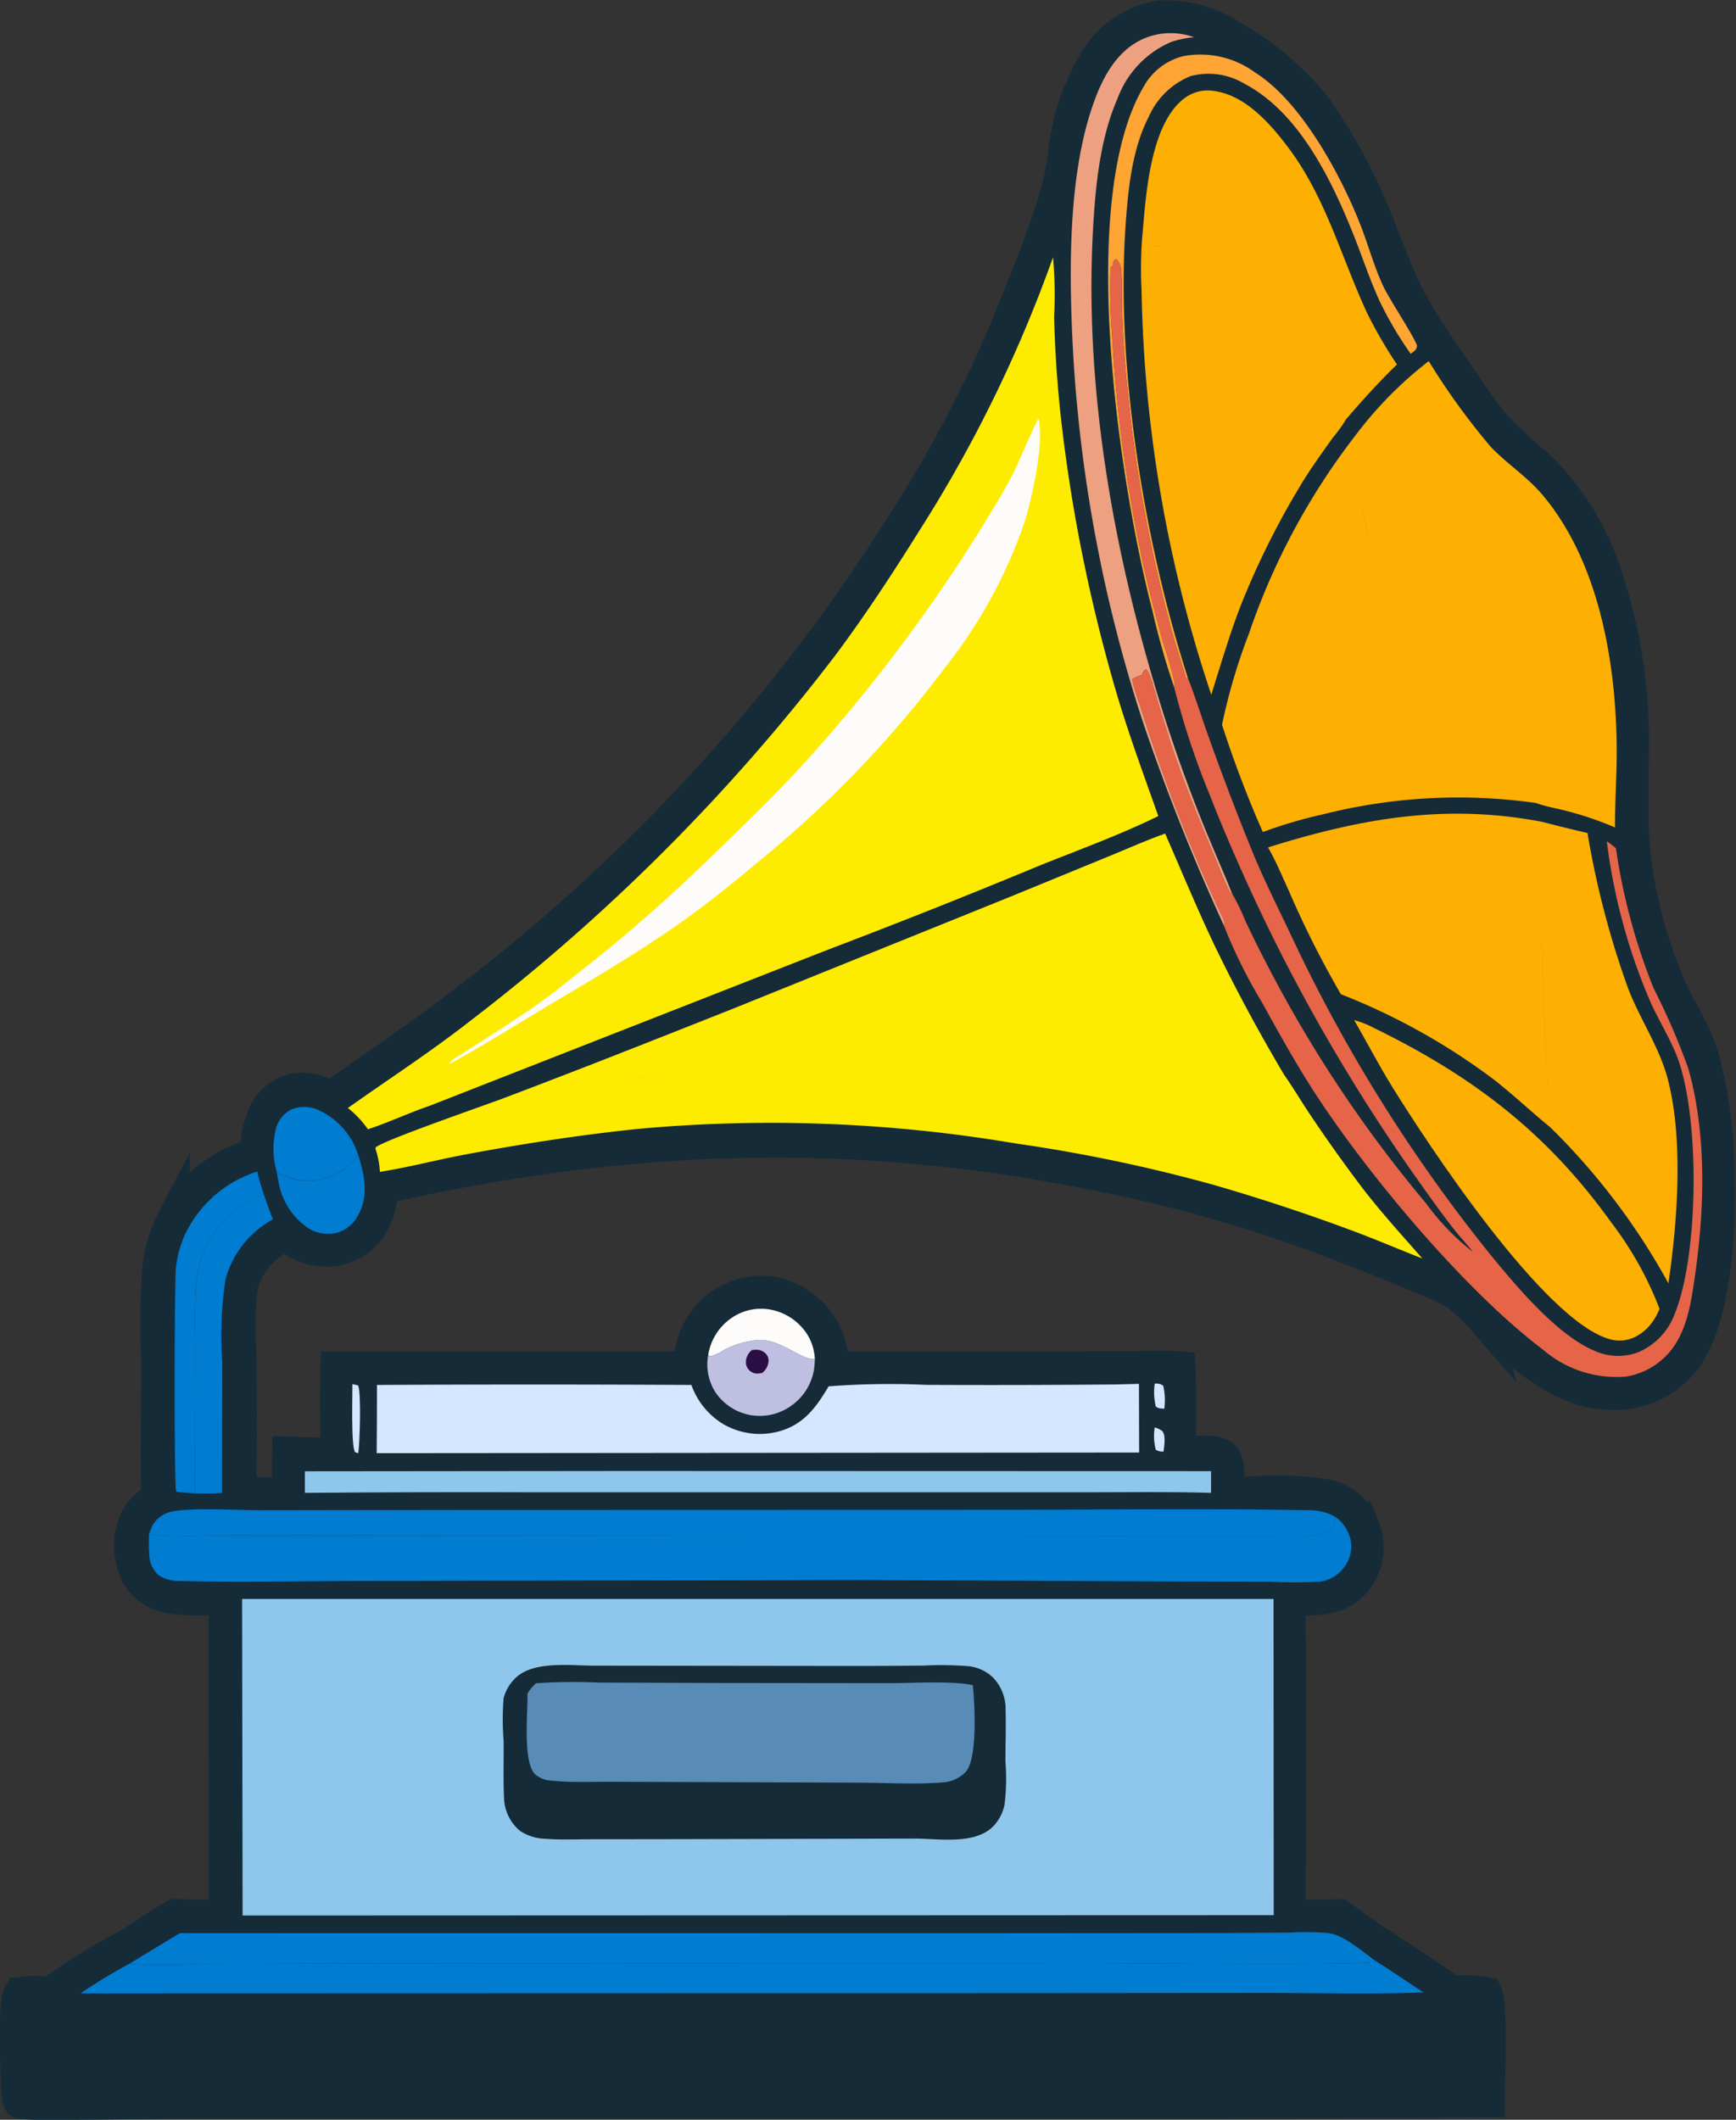
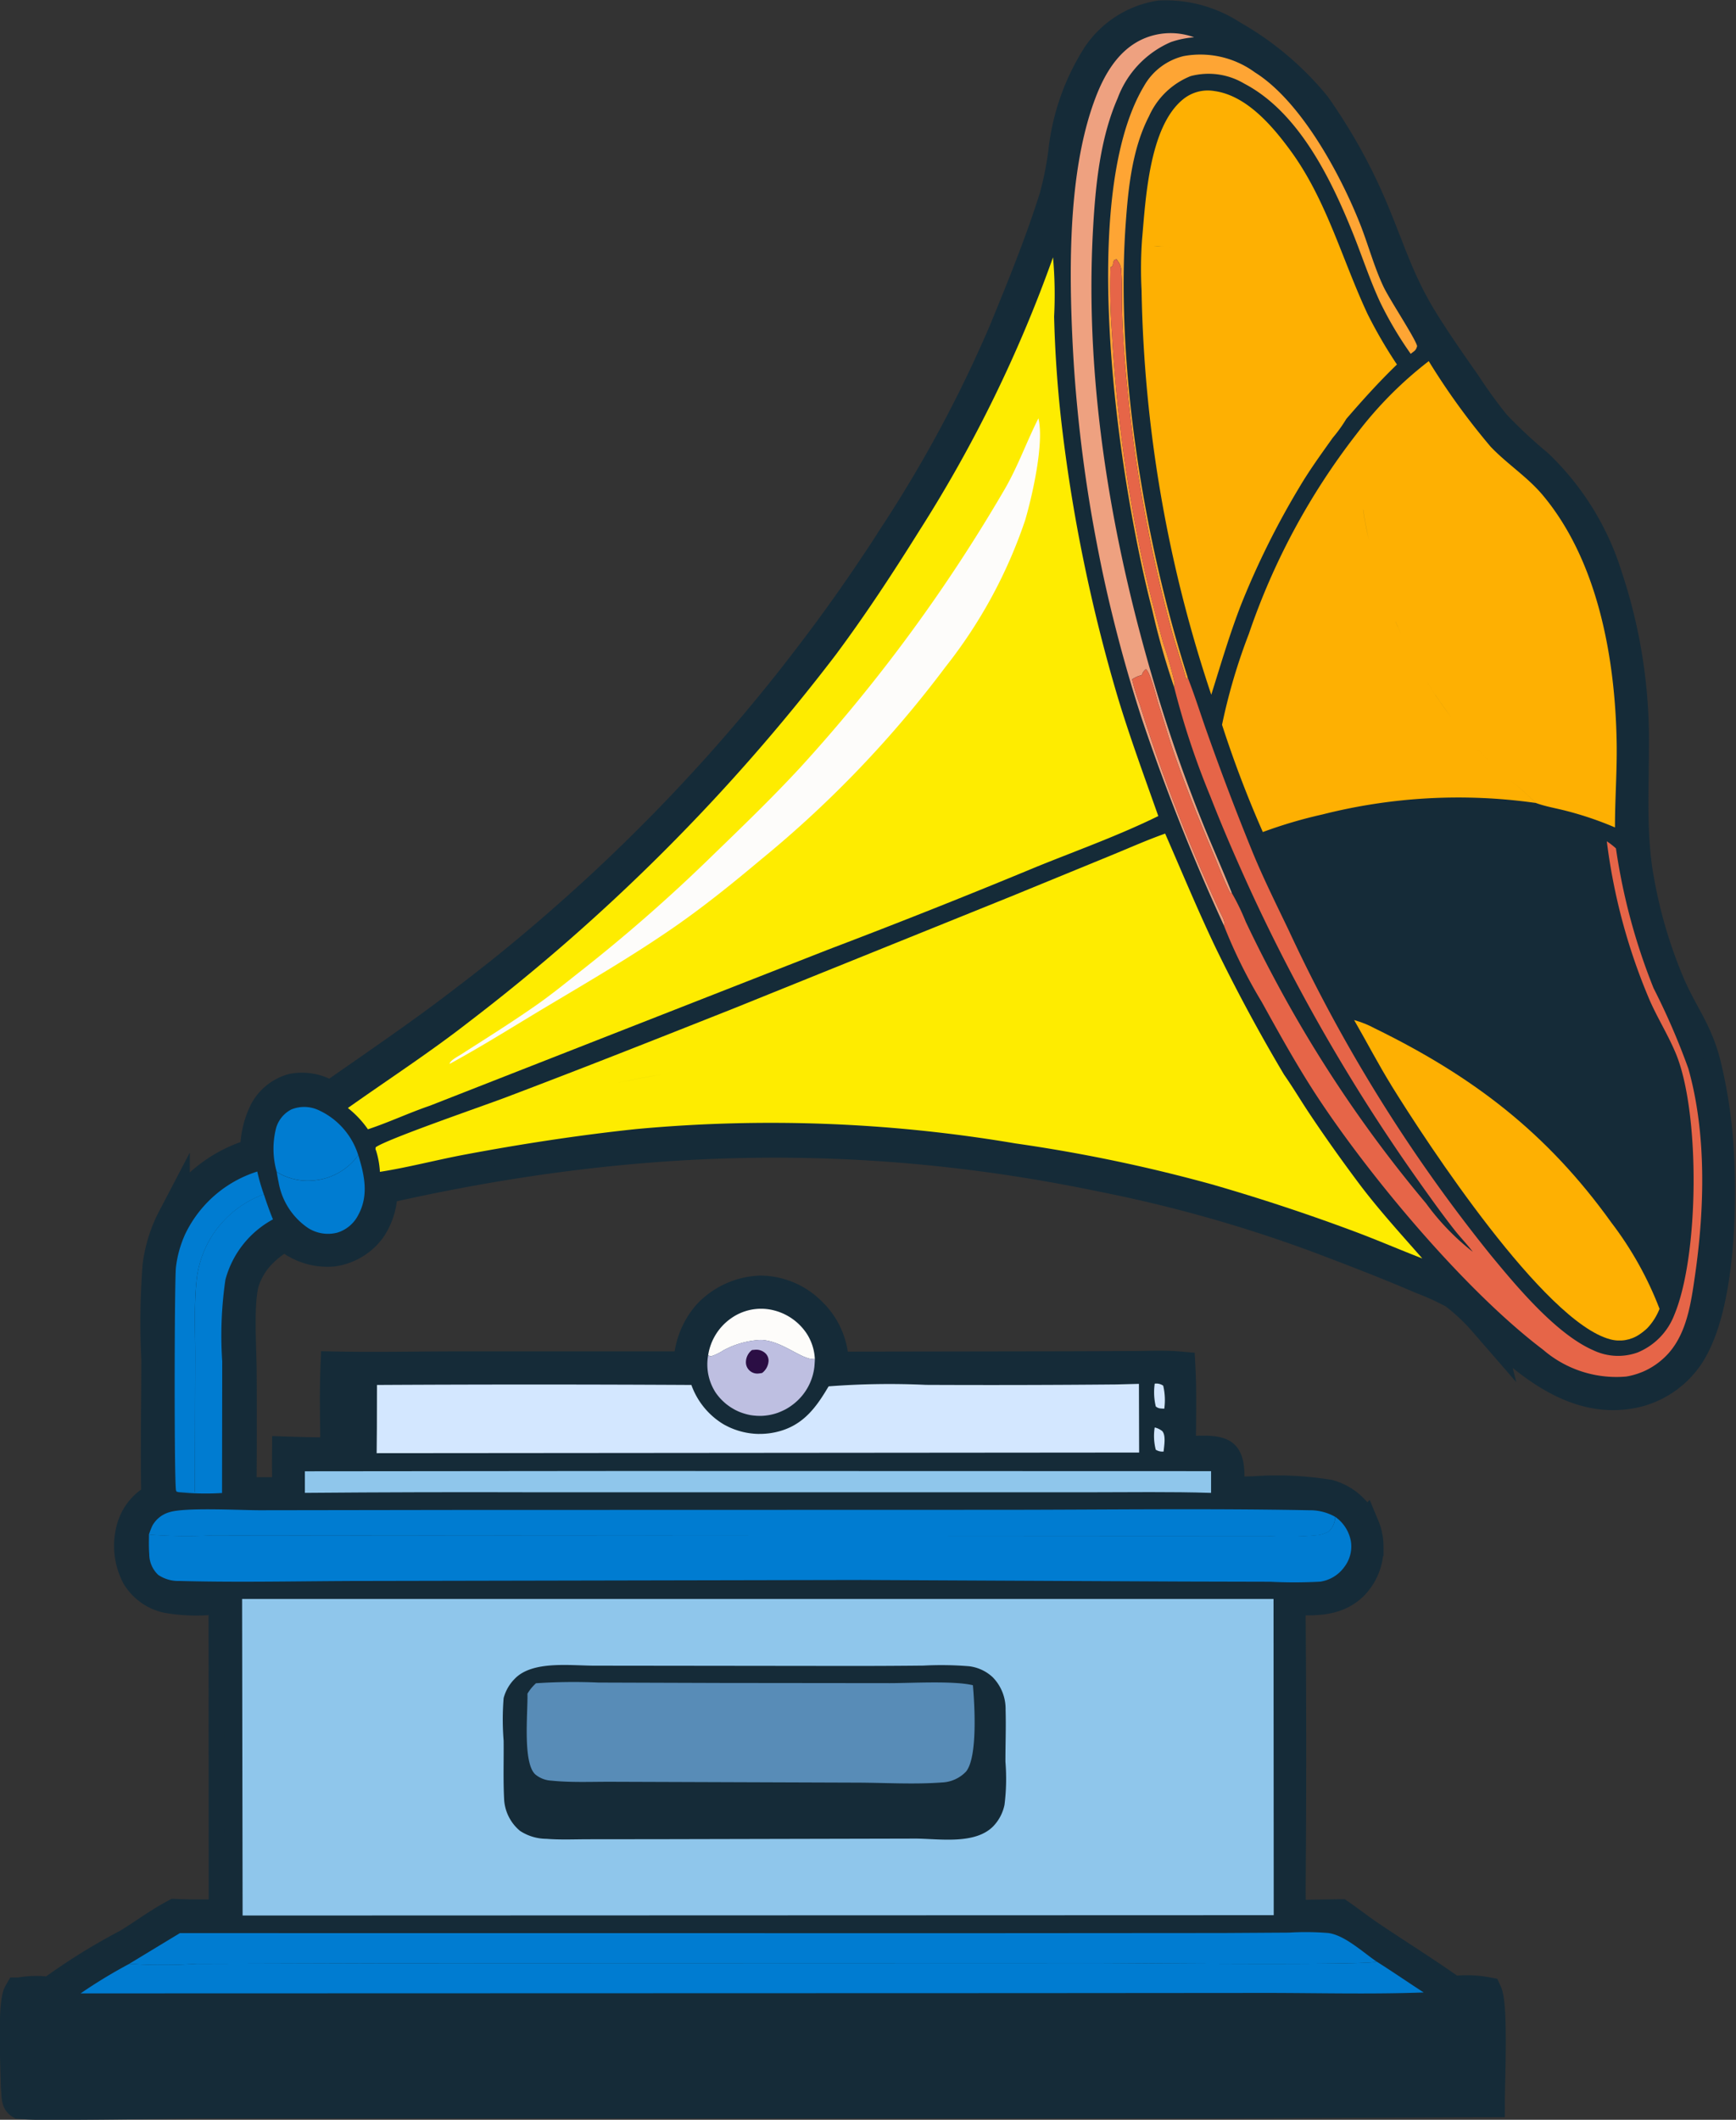
<svg xmlns="http://www.w3.org/2000/svg" width="135.826" height="165.798" viewBox="0 0 135.826 165.798">
  <rect x="0" y="0" width="135.826" height="165.798" fill="#333333" stroke="none" />
  <defs>
    <clipPath id="clip-path">
      <path id="パス_12210" data-name="パス 12210" d="M2232.857,1677.469c2.81,4.55,11.977,18.5,17.125,19.87a2.778,2.778,0,0,0,2.3-.383,4.584,4.584,0,0,0,.61-.487,4.7,4.7,0,0,0,.958-1.512,27,27,0,0,0-3.759-6.732c-5.04-7.025-10.8-11.425-18.511-15.2a7.871,7.871,0,0,0-1.628-.656c.978,1.691,1.881,3.435,2.908,5.1" transform="translate(-2229.949 -1672.373)" fill="#feb002" />
    </clipPath>
  </defs>
  <g id="グループ_4959" data-name="グループ 4959" transform="translate(1.23 1.256)">
    <path id="合体_15" data-name="合体 15" d="M14825.439-91.48c-.271-.176-.229-.552-.293-1.351-.011-1.224-.281-6.352.211-7.212a6.96,6.96,0,0,1,2.417-.034,47.868,47.868,0,0,1,6.086-3.792c1.234-.751,2.421-1.648,3.7-2.32.916.045,1.84.041,2.756.038.367,0,.735,0,1.1,0l-.015-24.758c-.413,0-.838.008-1.27.023a13.381,13.381,0,0,1-3.164-.154,3.634,3.634,0,0,1-2.385-1.682,5.045,5.045,0,0,1-.375-3.739,3.712,3.712,0,0,1,1.934-2.305c-.083-3.623,0-7.264,0-10.891a58.572,58.572,0,0,1,.094-7.305c.041-.33.1-.657.173-.98s.157-.642.255-.957.214-.627.342-.931.271-.6.428-.9a10.582,10.582,0,0,1,6.454-4.985,6.731,6.731,0,0,1,.739-3.386,3.5,3.5,0,0,1,2.109-1.644,3.862,3.862,0,0,1,2.933.623c3.63-2.542,7.279-5.008,10.789-7.726.822-.627,1.633-1.261,2.443-1.9s1.607-1.3,2.4-1.96,1.58-1.333,2.357-2.012,1.551-1.367,2.316-2.061,1.521-1.4,2.268-2.11,1.49-1.434,2.222-2.162,1.461-1.464,2.178-2.211,1.423-1.494,2.125-2.256,1.393-1.524,2.076-2.3,1.358-1.558,2.023-2.346,1.325-1.588,1.975-2.391,1.287-1.614,1.918-2.433,1.254-1.644,1.87-2.474,1.216-1.671,1.813-2.515,1.179-1.7,1.754-2.553,1.145-1.723,1.7-2.594a102.994,102.994,0,0,0,8.507-15.824c1.423-3.458,2.864-6.99,3.986-10.557a25.118,25.118,0,0,0,.714-3.578,17.466,17.466,0,0,1,2.639-7.5,7.177,7.177,0,0,1,4.843-3.093,9.46,9.46,0,0,1,5.628,1.535,23.127,23.127,0,0,1,6.5,5.477,42.5,42.5,0,0,1,4.647,8.477c1.266,3.063,1.967,5.406,3.75,8.3,1.052,1.7,2.2,3.337,3.349,4.978a38.833,38.833,0,0,0,2.31,3.187,38.641,38.641,0,0,0,3.341,3.123,20.448,20.448,0,0,1,5.417,8.747,40.243,40.243,0,0,1,2.068,13.361c0,3.514-.225,6.994.429,10.47a37.335,37.335,0,0,0,2.484,8.263c1.107,2.463,2.178,3.608,2.819,6.45a37.4,37.4,0,0,1,.83,5.237c.387,4.512.315,13.113-2.178,17-.06.094-.123.188-.191.282s-.135.18-.206.27-.143.176-.218.259-.154.169-.232.252-.158.158-.24.237-.169.154-.26.225-.173.143-.263.214-.184.131-.277.2-.187.124-.285.184-.2.116-.293.169-.2.109-.3.158-.2.094-.308.139-.21.086-.319.124-.214.079-.318.113-.218.064-.331.09-.218.056-.33.079c-4.682.95-8.511-2.568-11.619-5.545a15.941,15.941,0,0,0-2.339-2.2,19.987,19.987,0,0,0-2.579-1.179c-2.488-1.077-5.012-2.046-7.546-3.011q-4.228-1.594-8.574-2.834t-8.78-2.121c-19.285-4.028-37.331-3.412-56.488.95a5.272,5.272,0,0,1-.867,3.093,4.356,4.356,0,0,1-2.936,1.772,4.857,4.857,0,0,1-3.705-1.25,7.271,7.271,0,0,0-1.8,1.288,5.7,5.7,0,0,0-1.527,2.478c-.447,1.746-.187,5.117-.181,7.065q.023,4.7-.011,9.4c1.242,0,2.485-.008,3.728,0-.015-1.059-.022-2.121-.015-3.18,1.265.041,2.522.086,3.788.041-.02-2.23-.091-4.467,0-6.694,3.07.064,6.156-.008,9.228-.011h18.4a6,6,0,0,1,1.49-4.092,5.859,5.859,0,0,1,4.062-1.836,5.6,5.6,0,0,1,3.894,1.633,5.619,5.619,0,0,1,1.757,4.317l18.252-.03,5.365-.019c1.164-.011,2.35-.068,3.51.034.116,2.2.034,4.449.034,6.656.214,0,.511-.019.849-.038.931-.053,2.146-.105,2.571.323.556.559.345,2.1.33,2.861.56,0,1.258-.023,2.013-.041a25.234,25.234,0,0,1,5.871.259,4.442,4.442,0,0,1,.488.165,4.016,4.016,0,0,1,.461.229,3.75,3.75,0,0,1,.433.282,3.739,3.739,0,0,1,.394.334c.049.049.1.1.143.146s.094.1.14.154.086.105.127.161.083.109.12.165.075.116.113.173.071.116.1.176.068.124.1.184.061.124.087.188.053.128.075.191a1.865,1.865,0,0,1,.067.191c.022.068.041.131.06.2s.034.131.045.2.03.135.042.2.019.135.026.2.015.139.019.206.008.135.008.206a4.114,4.114,0,0,1-1.138,2.981c-1.37,1.378-3.2,1.2-4.967,1.164q.1,10.468.026,20.937c-.008,1.28-.03,2.56.03,3.84,1.295,0,2.59-.034,3.885-.049.792.552,1.551,1.149,2.354,1.689,2.154,1.449,4.362,2.823,6.483,4.328a8.305,8.305,0,0,1,2.612.064c.47,1.029.21,7.076.207,8.473l-20.963.1h-79.847c-1.427,0-7.659.1-11.336.1A26.566,26.566,0,0,1,14825.439-91.48Z" transform="translate(-14825.063 254.709)" fill="#152b38" stroke="#152b38" stroke-miterlimit="10" stroke-width="2.5" />
    <g id="グループ_4882" data-name="グループ 4882">
      <g id="グループ_4888" data-name="グループ 4888">
        <path id="パス_12195" data-name="パス 12195" d="M94.293,163.2H14.449c-2.025,0-13.714.189-14.072.033-.27-.178-.228-.551-.294-1.352-.011-1.224-.281-6.352.213-7.214a7.053,7.053,0,0,1,2.417-.034A48.08,48.08,0,0,1,8.8,150.841c1.236-.754,2.424-1.651,3.7-2.321,1.281.064,2.576.035,3.859.039L16.344,123.8a22,22,0,0,1-4.433-.131,3.635,3.635,0,0,1-2.386-1.68,5.031,5.031,0,0,1-.374-3.738,3.7,3.7,0,0,1,1.934-2.305c-.083-3.622,0-7.266,0-10.89a58.59,58.59,0,0,1,.093-7.308q.064-.493.172-.978t.258-.959q.151-.474.343-.932t.424-.9A10.578,10.578,0,0,1,18.827,89a6.747,6.747,0,0,1,.737-3.388,3.505,3.505,0,0,1,2.11-1.643,3.851,3.851,0,0,1,2.933.622c3.631-2.541,7.28-5.008,10.787-7.725q1.233-.94,2.445-1.906T40.242,73q1.191-.993,2.359-2.011t2.315-2.062q1.146-1.044,2.269-2.112t2.223-2.161q1.1-1.093,2.175-2.209t2.126-2.256q1.05-1.14,2.076-2.3t2.025-2.347q1-1.185,1.973-2.391T61.7,50.714q.947-1.227,1.867-2.475t1.812-2.515q.892-1.267,1.757-2.554t1.7-2.592a102.851,102.851,0,0,0,8.51-15.825c1.42-3.457,2.861-6.988,3.984-10.555a25.058,25.058,0,0,0,.714-3.58,17.487,17.487,0,0,1,2.64-7.5A7.172,7.172,0,0,1,89.531.027h0a9.464,9.464,0,0,1,5.625,1.536,23.089,23.089,0,0,1,6.5,5.478,42.72,42.72,0,0,1,4.649,8.475c1.262,3.065,1.966,5.405,3.748,8.3,1.05,1.7,2.205,3.336,3.349,4.979a38.527,38.527,0,0,0,2.308,3.187,39.4,39.4,0,0,0,3.341,3.123,20.412,20.412,0,0,1,5.417,8.747,40.268,40.268,0,0,1,2.072,13.36c0,3.512-.227,7,.427,10.47a37.39,37.39,0,0,0,2.483,8.261c1.108,2.463,2.179,3.608,2.822,6.451a37.9,37.9,0,0,1,.829,5.239c.384,4.51.313,13.111-2.178,17q-.092.143-.192.281t-.206.271q-.106.133-.219.261t-.231.249q-.119.122-.243.238t-.255.225q-.13.109-.266.212t-.276.2q-.141.1-.286.185t-.294.171q-.149.082-.3.156t-.31.141q-.157.066-.316.125t-.322.109q-.162.051-.327.093t-.331.077c-4.681.95-8.511-2.569-11.618-5.545a16.424,16.424,0,0,0-2.339-2.2,20.188,20.188,0,0,0-2.58-1.177c-2.489-1.079-5.009-2.047-7.543-3.011q-4.23-1.593-8.576-2.834t-8.779-2.121c-19.286-4.028-37.33-3.414-56.49.949a5.294,5.294,0,0,1-.866,3.1,4.364,4.364,0,0,1-2.935,1.771,4.855,4.855,0,0,1-3.708-1.252,7.393,7.393,0,0,0-1.8,1.289,5.7,5.7,0,0,0-1.527,2.477c-.449,1.745-.189,5.118-.18,7.066q.018,4.7-.014,9.4,1.866-.01,3.731,0-.026-1.591-.017-3.181c1.265.044,2.523.087,3.788.042-.017-2.227-.089-4.465,0-6.691,3.072.061,6.157-.01,9.23-.012h18.4a6.019,6.019,0,0,1,1.493-4.093,5.858,5.858,0,0,1,4.061-1.835,5.789,5.789,0,0,1,5.652,5.95l18.25-.028,5.366-.022c1.164-.008,2.349-.068,3.51.033.117,2.2.034,4.452.033,6.658.811.009,2.847-.3,3.422.283.557.563.346,2.105.333,2.861,2.076,0,6.032-.286,7.882.218a4.119,4.119,0,0,1,1.382.676,4.085,4.085,0,0,1,.393.334q.074.072.144.147t.136.154q.066.079.129.161t.121.167q.058.085.112.172t.1.178q.05.09.1.182t.086.187q.041.094.077.191t.067.194q.031.1.058.2t.048.2q.022.1.038.2t.028.2q.012.1.019.2t.008.206a4.128,4.128,0,0,1-1.14,2.982c-1.368,1.376-3.2,1.2-4.966,1.165q.1,10.468.027,20.937c-.009,1.28-.031,2.559.03,3.838,1.295,0,2.59-.032,3.885-.049.793.552,1.552,1.151,2.353,1.69,2.155,1.45,4.364,2.824,6.482,4.328a8.384,8.384,0,0,1,2.614.063c.468,1.03.212,7.078.205,8.474" transform="translate(0 0)" fill="#152b38" />
        <path id="パス_12196" data-name="パス 12196" d="M1896.815,2350.92a1.475,1.475,0,0,1,.588.282c.31.342.143,1.176.108,1.6a.959.959,0,0,1-.613-.143A4.27,4.27,0,0,1,1896.815,2350.92Z" transform="translate(-1807.7 -2240.526)" fill="#d3e7ff" />
        <path id="パス_12197" data-name="パス 12197" d="M1896.942,2277.936a.937.937,0,0,1,.663.159,4.9,4.9,0,0,1,.084,1.8c-.286-.023-.435.007-.664-.174A4.734,4.734,0,0,1,1896.942,2277.936Z" transform="translate(-1807.825 -2170.969)" fill="#d3e7ff" />
-         <path id="パス_12198" data-name="パス 12198" d="M560.6,2278.833l.438.093c.268.427.143,4.618.017,5.31l-.243-.089c-.336-.422-.2-4.61-.211-5.314" transform="translate(-534.258 -2171.824)" fill="#d3e7ff" />
        <path id="パス_12199" data-name="パス 12199" d="M1153.718,2156.76a4.308,4.308,0,0,1,1.784-2.888,4.054,4.054,0,0,1,3.1-.687,4.358,4.358,0,0,1,2.856,1.918,4.013,4.013,0,0,1,.552,1.438,4.05,4.05,0,0,1,.056.513c-1.012.1-2.53-1.449-4.236-1.5a6.831,6.831,0,0,0-2.915.814,4,4,0,0,1-.967.466C1153.87,2156.838,1153.8,2156.783,1153.718,2156.76Z" transform="translate(-1099.542 -2052.008)" fill="#fdfcfa" />
        <path id="パス_12200" data-name="パス 12200" d="M441.336,1897.373c.481,1.575.833,3.142-.01,4.688a2.734,2.734,0,0,1-1.633,1.371,2.9,2.9,0,0,1-2.3-.37,5.444,5.444,0,0,1-2.291-3.553q-.086-.408-.15-.821.174.106.357.2t.372.164q.19.074.385.132t.395.1q.2.04.4.063t.406.028q.2.005.407-.007t.4-.042a4.791,4.791,0,0,0,3.253-1.947" transform="translate(-414.531 -1808.277)" fill="#007cd1" />
        <path id="パス_12201" data-name="パス 12201" d="M429.663,1822.077a6.564,6.564,0,0,1-.052-3.439,2.376,2.376,0,0,1,1.2-1.455,2.683,2.683,0,0,1,2.139.064,5.749,5.749,0,0,1,3.089,3.516,4.791,4.791,0,0,1-3.253,1.947q-.2.03-.4.042c-.135.008-.271.011-.407.007s-.271-.013-.406-.029-.269-.036-.4-.063-.265-.059-.395-.1-.259-.082-.385-.131-.25-.1-.372-.165S429.779,1822.148,429.663,1822.077Z" transform="translate(-409.239 -1731.666)" fill="#007cd1" />
        <path id="パス_12202" data-name="パス 12202" d="M1152.42,2206.178c.077.023.151.078.232.07a3.993,3.993,0,0,0,.967-.467,6.835,6.835,0,0,1,2.915-.814c1.706.056,3.224,1.609,4.236,1.5-.01.219-.02.438-.044.656a4.305,4.305,0,0,1-1.658,2.889c-.058.045-.117.089-.177.131s-.121.083-.183.122-.125.076-.19.112-.129.07-.195.1-.133.063-.2.092-.136.056-.2.082-.138.049-.208.071-.141.042-.212.06-.143.035-.215.049-.144.028-.217.038-.146.02-.219.027-.146.012-.22.016-.147,0-.22,0-.147,0-.22-.007-.146-.011-.22-.019-.146-.018-.218-.029-.136-.026-.2-.041-.135-.032-.2-.051-.133-.038-.2-.06-.131-.045-.2-.07-.129-.052-.192-.08-.126-.058-.187-.089-.123-.064-.183-.1-.12-.07-.178-.107-.116-.076-.172-.116-.112-.082-.167-.124-.108-.087-.16-.133-.1-.092-.153-.14-.1-.1-.146-.148-.094-.1-.139-.154-.089-.107-.131-.161-.083-.111-.123-.167A4.041,4.041,0,0,1,1152.42,2206.178Z" transform="translate(-1098.244 -2101.426)" fill="#bebfe1" />
        <path id="パス_12203" data-name="パス 12203" d="M1217.112,2221.527c.064-.007.129-.013.194-.017a1.057,1.057,0,0,1,.854.268.8.8,0,0,1,.251.586,1.267,1.267,0,0,1-.505.957,2.736,2.736,0,0,1-.327.047.9.9,0,0,1-.667-.246.879.879,0,0,1-.274-.662A1.212,1.212,0,0,1,1217.112,2221.527Z" transform="translate(-1159.507 -2117.19)" fill="#2b0e44" />
        <path id="パス_12204" data-name="パス 12204" d="M265.174,1949.738l-.158-.04a.793.793,0,0,1-.044-.076c-.158-.374-.136-16.107-.015-17.453a8.708,8.708,0,0,1,.736-2.634,9.386,9.386,0,0,1,5.63-4.875,15.648,15.648,0,0,0,.514,1.782,8.059,8.059,0,0,0-5.272,6.8c-.2,1.93-.092,3.969-.1,5.912l-.023,10.576C266.022,1949.725,265.6,1949.712,265.174,1949.738Z" transform="translate(-252.424 -1834.283)" fill="#007cd1" />
        <path id="パス_12205" data-name="パス 12205" d="M278.2,1962.617c.218.663.446,1.314.711,1.959a7.584,7.584,0,0,0-3.72,4.719,30.167,30.167,0,0,0-.249,6.382l-.014,10.3a20.5,20.5,0,0,1-3.391-.069c.422-.025.847-.012,1.27-.012l.023-10.576c.007-1.943-.1-3.982.1-5.912a8.038,8.038,0,0,1,5.272-6.8Z" transform="translate(-258.785 -1870.457)" fill="#007cd1" />
        <path id="パス_12206" data-name="パス 12206" d="M1825.367,112.889a58.211,58.211,0,0,1-1.711-6.02c-2.507-9.631-5.991-32.046-.649-40.992a4.865,4.865,0,0,1,3.1-2.347,7.231,7.231,0,0,1,5.581,1.274c3.584,2.243,6.678,7.939,8.234,11.876.635,1.609,1.083,3.318,1.822,4.881.485,1.026,2.488,4.037,2.632,4.645-.079.351-.225.392-.5.611a28.788,28.788,0,0,1-2.368-3.99c-.829-1.772-1.434-3.653-2.165-5.467-1.715-4.258-4.25-9.461-8.491-11.678a5.458,5.458,0,0,0-4.2-.585,6.019,6.019,0,0,0-3.246,3.125c-1.312,2.531-1.626,5.578-1.827,8.386-.8,11.185,1.429,24.832,4.852,35.523l-.116.162c-.376-1.385-.865-2.735-1.228-4.129q-1.232-4.576-2.079-9.24t-1.3-9.381q-.319-3.005-.416-6.026c-.035-1.028.024-2.074-.058-3.1a1.325,1.325,0,0,0-.19-.734c-.064-.088-.12-.181-.181-.271l-.194.08a1.194,1.194,0,0,0-.1.445l-.183.114a47.994,47.994,0,0,0,.125,5.247,115.088,115.088,0,0,0,2.111,16.406c.511,2.6,1.192,5.174,1.89,7.732a31.6,31.6,0,0,1,.895,3.11.8.8,0,0,1-.038.337Z" transform="translate(-1734.731 -60.398)" fill="#fea534" />
        <path id="パス_12207" data-name="パス 12207" d="M1769.942,98.238a161.869,161.869,0,0,1-6.426-16.181q-.641-1.976-1.21-3.974t-1.064-4.016q-.5-2.018-.917-4.052t-.769-4.083q-.347-2.048-.619-4.108t-.469-4.128q-.2-2.068-.318-4.142t-.167-4.151c-.108-5.031.1-11.085,1.885-15.834.717-1.912,1.822-3.826,3.771-4.684a5.346,5.346,0,0,1,3.971-.117,7.249,7.249,0,0,0-1.82.374,7.7,7.7,0,0,0-4.163,4.393c-1.369,3.126-1.732,6.8-1.922,10.185-.7,12.344,1.54,25.028,5.146,36.8q1.48,4.833,3.359,9.526c.759,1.9,1.6,3.757,2.355,5.656l-.113.014c-.521-.984-.908-2.08-1.343-3.106-1.124-2.652-2.213-5.351-3.149-8.075-.384-1.116-.7-2.272-1.077-3.4-.19-.561-.688-2.741-1.047-2.945a.822.822,0,0,0-.316.463,2.1,2.1,0,0,0-.762.334,15.941,15.941,0,0,0,.6,1.954,131.942,131.942,0,0,0,6.261,16.2C1769.742,97.417,1770.09,97.963,1769.942,98.238Z" transform="translate(-1675.412 -27.106)" fill="#eea180" />
        <path id="パス_12208" data-name="パス 12208" d="M506.865,2423.4l45.755.013v1.7c-3.171-.1-6.36-.048-9.532-.047l-15.876,0H499.768q-9.025-.03-18.05.045l0-1.687Z" transform="translate(-459.094 -2309.602)" fill="#8fc6eb" />
        <path id="パス_12209" data-name="パス 12209" d="M222.116,2489.058a6.6,6.6,0,0,1,.264-.671,2.218,2.218,0,0,1,1.322-1.046c1.24-.4,5.544-.153,7.1-.156l15.338-.023,42.24-.011c8.169,0,16.367-.121,24.533.035a3.982,3.982,0,0,1,2.009.515,1.685,1.685,0,0,1-.474,1.132,2.242,2.242,0,0,1-.948.309,25.238,25.238,0,0,1-3.853.067l-7.5-.005-62.091-.038-13.034-.01a37.356,37.356,0,0,1-4.81-.058.961.961,0,0,1-.1-.04" transform="translate(-211.686 -2370.317)" fill="#007cd1" />
      </g>
    </g>
    <g id="グループ_4884" data-name="グループ 4884" transform="translate(104.713 78.531)">
      <g id="グループ_4883" data-name="グループ 4883" clip-path="url(#clip-path)">
        <rect id="長方形_3259" data-name="長方形 3259" width="34.157" height="34.437" transform="matrix(0.807, -0.59, 0.59, 0.807, -12.001, 8.777)" fill="#feb002" />
      </g>
    </g>
    <g id="グループ_4886" data-name="グループ 4886">
      <g id="グループ_4889" data-name="グループ 4889">
-         <path id="合体_14" data-name="合体 14" d="M14847.138-230.2q-.6-8.994-.679-18.01c0-.975-.013-1.954-.012-2.933,0,.979.012,1.958.012,2.933q.072,9.016.679,18.01c-1.5-1.216-2.894-2.55-4.419-3.736a50.514,50.514,0,0,0-11.954-6.663,76.293,76.293,0,0,1-4.076-8.1c-.521-1.126-1-2.312-1.625-3.382,7.271-2.267,13.852-3.453,21.451-2q1.768.464,3.546.873a69.358,69.358,0,0,0,3.214,12.253c.94,2.383,2.461,4.6,3.088,7.073,1.212,4.773.734,11.037.03,15.9A52.238,52.238,0,0,0,14847.138-230.2Z" transform="translate(-14727.084 317.106)" fill="#feb002" stroke="rgba(0,0,0,0)" stroke-miterlimit="10" stroke-width="1" />
        <path id="合体_12" data-name="合体 12" d="M14825.108-239.085a32.089,32.089,0,0,1,.034-3.938,1.142,1.142,0,0,0,.078.488c.152.008.307.011.463.011-.156,0-.311,0-.463-.011a1.142,1.142,0,0,1-.078-.488c.282-3.178.551-8.833,3.2-10.994a3.06,3.06,0,0,1,2.463-.656c2.519.346,4.553,2.746,5.957,4.664,2.827,3.863,4.031,8.513,6.031,12.783a36.469,36.469,0,0,0,2.295,3.942c-1.407,1.359-2.684,2.777-3.961,4.255,0,0,0,0,0,0a11.294,11.294,0,0,1-1.058,1.472c-.905,1.27-1.833,2.548-2.627,3.893a63.736,63.736,0,0,0-4.538,9.135c-.9,2.314-1.6,4.705-2.343,7.075A104.969,104.969,0,0,1,14825.108-239.085Zm2.3-3.372a9.289,9.289,0,0,1,1.109.279,9.289,9.289,0,0,0-1.109-.279,7.04,7.04,0,0,0-1.349-.071l.291,0A6.014,6.014,0,0,1,14827.411-242.456Z" transform="translate(-14737.02 260.538)" fill="#feb002" stroke="rgba(0,0,0,0)" stroke-miterlimit="10" stroke-width="1" />
        <path id="パス_12213" data-name="パス 12213" d="M193.257,3191.547l62.4.006,19.207-.014,5.177-.032a21.934,21.934,0,0,1,3.072.033c1.286.174,2.7,1.5,3.778,2.238-.779.307-19.042.113-21.9.113l-55.729.017-14.725.042a40,40,0,0,1-5.247,0Z" transform="translate(-180.411 -3041.604)" fill="#007cd1" />
        <path id="パス_12214" data-name="パス 12214" d="M209.552,3240.661c1.241.781,2.445,1.617,3.677,2.411-4.031.148-8.091.044-12.126.037l-19.059.015-73.9.021a39.558,39.558,0,0,1,3.811-2.313,40.127,40.127,0,0,0,5.247,0l14.725-.042,55.728-.017C190.51,3240.773,208.773,3240.968,209.552,3240.661Z" transform="translate(-103.067 -3088.487)" fill="#007cd1" />
        <path id="パス_12215" data-name="パス 12215" d="M1828.314,438.515a.8.8,0,0,0,.038-.337,31.665,31.665,0,0,0-.895-3.11c-.7-2.558-1.378-5.129-1.89-7.732a115.124,115.124,0,0,1-2.111-16.406,47.994,47.994,0,0,1-.125-5.247l.183-.114a1.194,1.194,0,0,1,.1-.445l.193-.08c.061.09.117.183.181.271a1.322,1.322,0,0,1,.19.734c.082,1.023.023,2.07.058,3.1q.1,3.021.416,6.026.455,4.717,1.3,9.381t2.079,9.24c.363,1.393.853,2.744,1.228,4.129l.116-.162c.571,1.448,1.031,2.947,1.556,4.412q1.659,4.683,3.535,9.283c.85,2.062,1.854,4.071,2.816,6.082a122.845,122.845,0,0,0,15.767,25.351c2.024,2.459,5.137,6.209,8.052,7.484a4.505,4.505,0,0,0,3.462.181,5.186,5.186,0,0,0,2.876-2.929c1.959-4.657,2.035-15.806.144-20.417-.593-1.445-1.436-2.778-2.063-4.208a46.27,46.27,0,0,1-3.355-12.432,5.635,5.635,0,0,1,.715.555,47.634,47.634,0,0,0,2.942,10.929,54.445,54.445,0,0,1,2.719,6.283c1.442,5.085,1.275,11.009.524,16.193-.275,1.9-.566,4.05-1.718,5.642q-.081.112-.167.22t-.177.212q-.091.1-.188.2t-.2.193q-.1.094-.207.183t-.216.173q-.11.084-.224.162t-.231.151q-.118.073-.239.14t-.245.128q-.124.061-.251.116t-.257.1q-.129.049-.261.091t-.265.078q-.134.036-.269.065c-.09.019-.181.036-.272.051a8.78,8.78,0,0,1-6.5-2.1c-6.008-4.544-13.31-13.235-17.5-19.539-1.63-2.453-3.086-5.081-4.511-7.658a39.8,39.8,0,0,1-2.963-5.986c.148-.275-.2-.821-.319-1.089a131.837,131.837,0,0,1-6.261-16.2,15.938,15.938,0,0,1-.6-1.954,2.1,2.1,0,0,1,.762-.334.822.822,0,0,1,.316-.463c.359.2.856,2.385,1.047,2.945.382,1.124.693,2.28,1.077,3.4.937,2.724,2.025,5.423,3.149,8.075.435,1.026.823,2.122,1.344,3.106l.113-.014a17.931,17.931,0,0,1,1.081,2.234q1.037,2.191,2.179,4.331a101.194,101.194,0,0,0,11.931,17.7,18.943,18.943,0,0,0,3.654,3.788c-.445-.595-.973-1.128-1.432-1.713-.976-1.244-1.9-2.54-2.814-3.829q-1.24-1.749-2.428-3.535t-2.32-3.607q-1.132-1.821-2.21-3.675t-2.1-3.74q-1.021-1.886-1.984-3.8t-1.869-3.86q-.9-1.944-1.751-3.915t-1.632-3.966a62.361,62.361,0,0,1-2.824-8.523Z" transform="translate(-1737.677 -386.023)" fill="#e66548" />
        <path id="パス_12216" data-name="パス 12216" d="M661.058,2283.715l-59.656.05.017-2.017.007-3.319q12.3-.068,24.6,0a5.913,5.913,0,0,0,2.441,3.03c.082.049.165.1.249.14s.169.087.255.127.173.078.262.114.177.069.267.1.18.061.271.087.183.052.276.074.185.042.279.06.187.033.282.046.189.023.283.032.19.014.285.018.19,0,.285,0,.19-.005.285-.011.19-.015.284-.025.189-.024.282-.04.187-.033.28-.053.185-.043.277-.067c1.939-.518,2.938-1.9,3.894-3.523a62.259,62.259,0,0,1,7.616-.116q7.454.035,14.908-.033l1.756-.046" transform="translate(-573.162 -2171.36)" fill="#d3e7ff" />
-         <path id="パス_12218" data-name="パス 12218" d="M30.705,3321.566l112.391-.07-.009,2.875c-4,.142-8.051.015-12.051.014l-23.292,0-77,0Q30.708,3322.976,30.705,3321.566Z" transform="translate(-29.263 -3165.527)" fill="#152b38" />
        <path id="パス_12220" data-name="パス 12220" d="M314.758,2499.781a2.967,2.967,0,0,1,1.225,1.92,2.634,2.634,0,0,1-.522,2.011,2.823,2.823,0,0,1-1.872,1.138,36.675,36.675,0,0,1-3.912.008l-6.782-.017-25.246-.122-38.57.077c-4.9,0-9.845.133-14.745,0a2.793,2.793,0,0,1-1.667-.475,2.228,2.228,0,0,1-.7-1.618c-.043-.52-.027-1.05-.021-1.571a1.016,1.016,0,0,0,.1.04,37.18,37.18,0,0,0,4.81.058l13.034.01,62.091.038,7.5,0a25.175,25.175,0,0,0,3.853-.067,2.243,2.243,0,0,0,.948-.309A1.685,1.685,0,0,0,314.758,2499.781Z" transform="translate(-211.518 -2382.397)" fill="#007cd1" />
        <path id="合体_13" data-name="合体 13" d="M14825.063-226.267a45.627,45.627,0,0,1,2.1-7.114A53.546,53.546,0,0,1,14835.58-249a30.269,30.269,0,0,1,5.656-5.708,53.929,53.929,0,0,0,4.843,6.692c1.29,1.357,2.883,2.36,4.091,3.807,4.306,5.153,5.651,12.721,5.768,19.283.041,2.233-.135,4.459-.131,6.689a26.438,26.438,0,0,0-3.829-1.3c-.771-.2-1.622-.339-2.367-.615a18.084,18.084,0,0,0-2.043-1.793,18.044,18.044,0,0,1,2.039,1.793,43.259,43.259,0,0,0-16.688.9,36.2,36.2,0,0,0-4.664,1.376A87.3,87.3,0,0,1,14825.063-226.267Zm22.5,4.317a25.656,25.656,0,0,1-2.592-2.5A25.251,25.251,0,0,0,14847.567-221.949Zm-2.592-2.5c-.29-.324-.577-.652-.857-.988C14844.4-225.1,14844.682-224.772,14844.976-224.447Zm-3.206-4.131c.242.362.492.72.746,1.074s.514.7.782,1.048c-.265-.343-.525-.693-.779-1.048s-.507-.712-.745-1.074-.478-.731-.709-1.1C14841.292-229.309,14841.531-228.944,14841.77-228.578Zm-.705-1.1c-.227-.373-.447-.746-.663-1.126C14840.613-230.428,14840.838-230.055,14841.064-229.682Zm-2.416-4.638c.153.349.31.7.474,1.042-.164-.344-.319-.693-.47-1.042-.175-.4-.339-.805-.5-1.212C14838.31-235.125,14838.478-234.719,14838.648-234.32Zm-.95-2.438c-.142-.41-.279-.824-.41-1.242C14837.419-237.582,14837.553-237.168,14837.7-236.758Zm-.41-1.242c-.131-.418-.25-.835-.365-1.256C14837.034-238.835,14837.157-238.417,14837.288-238Zm-1.189-5.093c.067.432.146.861.228,1.29s.175.854.275,1.279c-.1-.425-.189-.854-.271-1.279s-.16-.858-.228-1.29c-.3-1.961-.332-3.937-.522-5.909C14835.771-247.03,14835.8-245.054,14836.1-243.093Z" transform="translate(-14730.68 281.699)" fill="#feb002" stroke="rgba(0,0,0,0)" stroke-miterlimit="10" stroke-width="1" />
        <path id="パス_12222" data-name="パス 12222" d="M143.439,3382.719l.007,3-112.368-.046c-.011-.979.009-1.961.014-2.941l77,0,23.292,0C135.388,3382.734,139.444,3382.861,143.439,3382.719Z" transform="translate(-29.616 -3223.875)" fill="#152b38" />
        <path id="合体_11" data-name="合体 11" d="M14901.7-223.571q-5.54-2.071-11.22-3.707a123.468,123.468,0,0,0-15.361-3.2,114.522,114.522,0,0,0-29.664-1.122c-4.463.471-9.013,1.171-13.427,2-2.207.415-4.411,1-6.626,1.347a6.847,6.847,0,0,0-.3-1.657c-.063-.153-.045-.067-.034-.262.809-.617,8.418-3.24,10.034-3.85,6.027-2.278,12.039-4.658,18.028-7.033l21.722-8.769,7.718-3.165c1.418-.58,2.824-1.208,4.269-1.721,1.306,2.985,2.556,6.012,3.962,8.949q2.464,5.067,5.343,9.907c.681.973,1.29,2,1.945,2.985,1.261,1.893,2.6,3.771,3.962,5.589,1.519,2.013,3.247,3.906,4.908,5.8C14905.2-222.157,14903.47-222.909,14901.7-223.571Zm-57.637-11.661q1.723-.364,3.457-.651Q14845.789-235.6,14844.067-235.233Zm51.774-.568h0Zm-.105,0-.086-.008Z" transform="translate(-14796.907 318.654)" fill="#feec00" stroke="rgba(0,0,0,0)" stroke-miterlimit="10" stroke-width="1" />
        <path id="パス_12226" data-name="パス 12226" d="M608.638,401.84a32.8,32.8,0,0,1,.085,4.632q.1,4.054.55,8.085.317,2.769.755,5.522t1,5.483q.559,2.731,1.237,5.434t1.475,5.375c.938,3.087,2.059,6.13,3.135,9.172-3.051,1.5-6.288,2.66-9.437,3.933q-8.15,3.382-16.4,6.515L559.879,468.2c-1.636.558-3.2,1.3-4.843,1.843a7.747,7.747,0,0,0-1.568-1.665c3.159-2.239,6.42-4.354,9.475-6.738A152.638,152.638,0,0,0,591.6,432.981c2.342-3.138,4.512-6.448,6.586-9.768A105.434,105.434,0,0,0,608.638,401.84Z" transform="translate(-527.479 -382.971)" fill="#feec00" />
        <path id="パス_12227" data-name="パス 12227" d="M769.044,670.038c.462,1.9-.46,6.009-1.04,7.978a38.055,38.055,0,0,1-6.225,11.46,86.249,86.249,0,0,1-14.411,15.047c-2.245,1.884-4.506,3.712-6.92,5.379-3.189,2.2-6.509,4.137-9.834,6.121-2.534,1.512-5.048,3.1-7.637,4.511.006-.257.677-.6.872-.727,1.956-1.252,3.9-2.47,5.809-3.8,1.265-.876,2.46-1.857,3.669-2.808a127.181,127.181,0,0,0,9.951-8.709c2.429-2.353,4.863-4.687,7.161-7.172q2.286-2.505,4.435-5.128t4.156-5.357q2.007-2.734,3.865-5.571t3.563-5.769C767.467,673.723,768.132,671.847,769.044,670.038Z" transform="translate(-689.028 -638.575)" fill="#fdfcfa" />
        <path id="パス_12228" data-name="パス 12228" d="M377.188,2636.483h80.7l.015,24.736-80.676.027Z" transform="translate(-359.476 -2512.679)" fill="#8fc6eb" />
        <path id="パス_12230" data-name="パス 12230" d="M818.536,2746.572l20.086.023q2.793,0,5.586-.029a26.648,26.648,0,0,1,3.574.051,3.277,3.277,0,0,1,1.844.858,3.533,3.533,0,0,1,1.009,2.554c.04,1.353-.016,2.715-.012,4.069a16.216,16.216,0,0,1-.073,3.357,3.4,3.4,0,0,1-.895,1.693c-1.417,1.423-4.168.969-6.022.949l-19.905.046-5.71.006c-1.093,0-2.22.055-3.308-.034a3.8,3.8,0,0,1-2.063-.619,3.458,3.458,0,0,1-1.243-2.4c-.085-1.539-.026-3.112-.043-4.655a20.819,20.819,0,0,1,0-3.33,3.354,3.354,0,0,1,.856-1.5C813.61,2746.14,816.642,2746.581,818.536,2746.572Z" transform="translate(-773.187 -2617.547)" fill="#152b38" />
        <path id="パス_12231" data-name="パス 12231" d="M876.435,2780.247a1.856,1.856,0,0,1,1.021,1.025c.389,1.168.4,7.6-.114,8.586a2.909,2.909,0,0,1-1.172,1.112,47.491,47.491,0,0,1-5.086.032l-8.247-.023-13.374.015c-2.172,0-4.408.1-6.573-.043a2.083,2.083,0,0,1-1.208-.4,2.132,2.132,0,0,1-.619-1.552c-.074-1.14.066-2.312.078-3.457a22.735,22.735,0,0,1,.015-3.908,1.5,1.5,0,0,1,.423-.721c.045,1.394-.384,5.348.6,6.3a2.123,2.123,0,0,0,1.281.5c1.487.152,3.041.084,4.535.087l7.645.027,11.765.042c2.175.008,4.434.149,6.6-.014A2.747,2.747,0,0,0,875.9,2787C876.817,2785.867,876.569,2781.752,876.435,2780.247Z" transform="translate(-801.548 -2649.693)" fill="#152b38" />
        <path id="パス_12232" data-name="パス 12232" d="M852.044,2775.029a44.177,44.177,0,0,1,4.88-.055l9.68.032,13.125.014c1.655,0,5.015-.2,6.5.163.133,1.5.382,5.62-.535,6.751a2.747,2.747,0,0,1-1.891.854c-2.167.163-4.426.022-6.6.014l-11.765-.042-7.645-.027c-1.494,0-3.049.065-4.535-.087a2.12,2.12,0,0,1-1.282-.5c-.987-.948-.558-4.9-.6-6.3A3.51,3.51,0,0,1,852.044,2775.029Z" transform="translate(-811.338 -2644.628)" fill="#588cb7" />
      </g>
    </g>
  </g>
</svg>